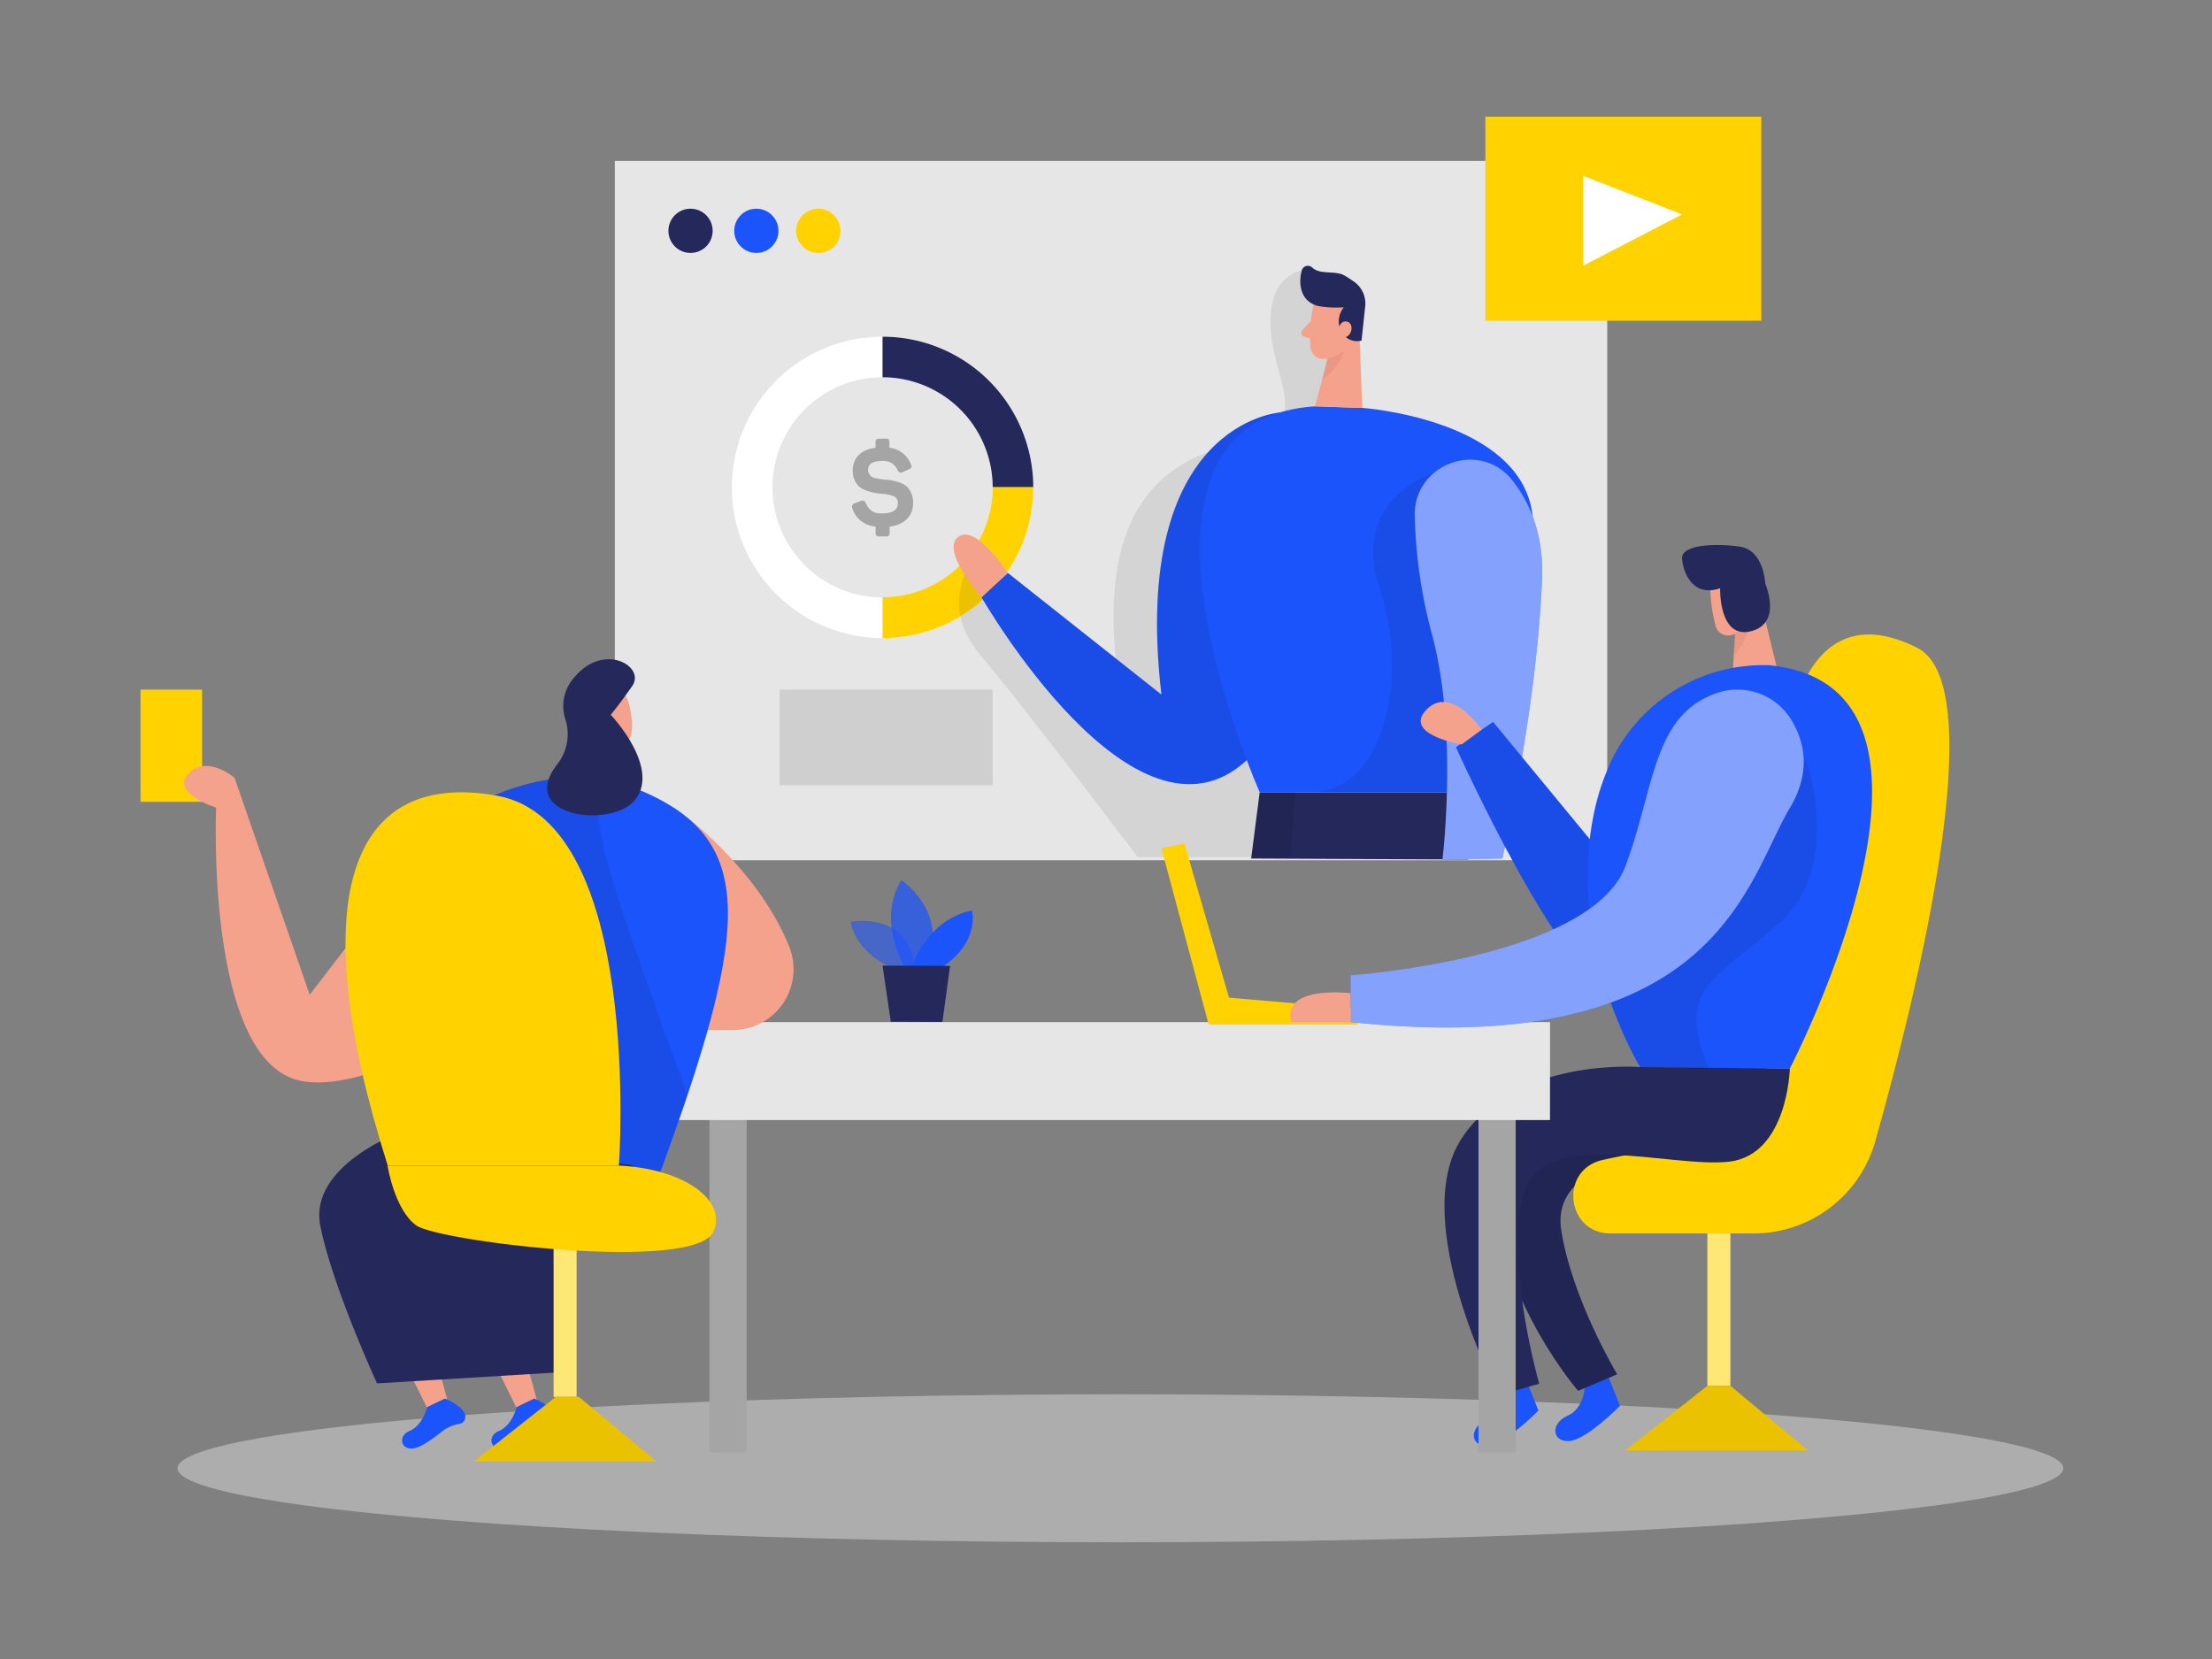
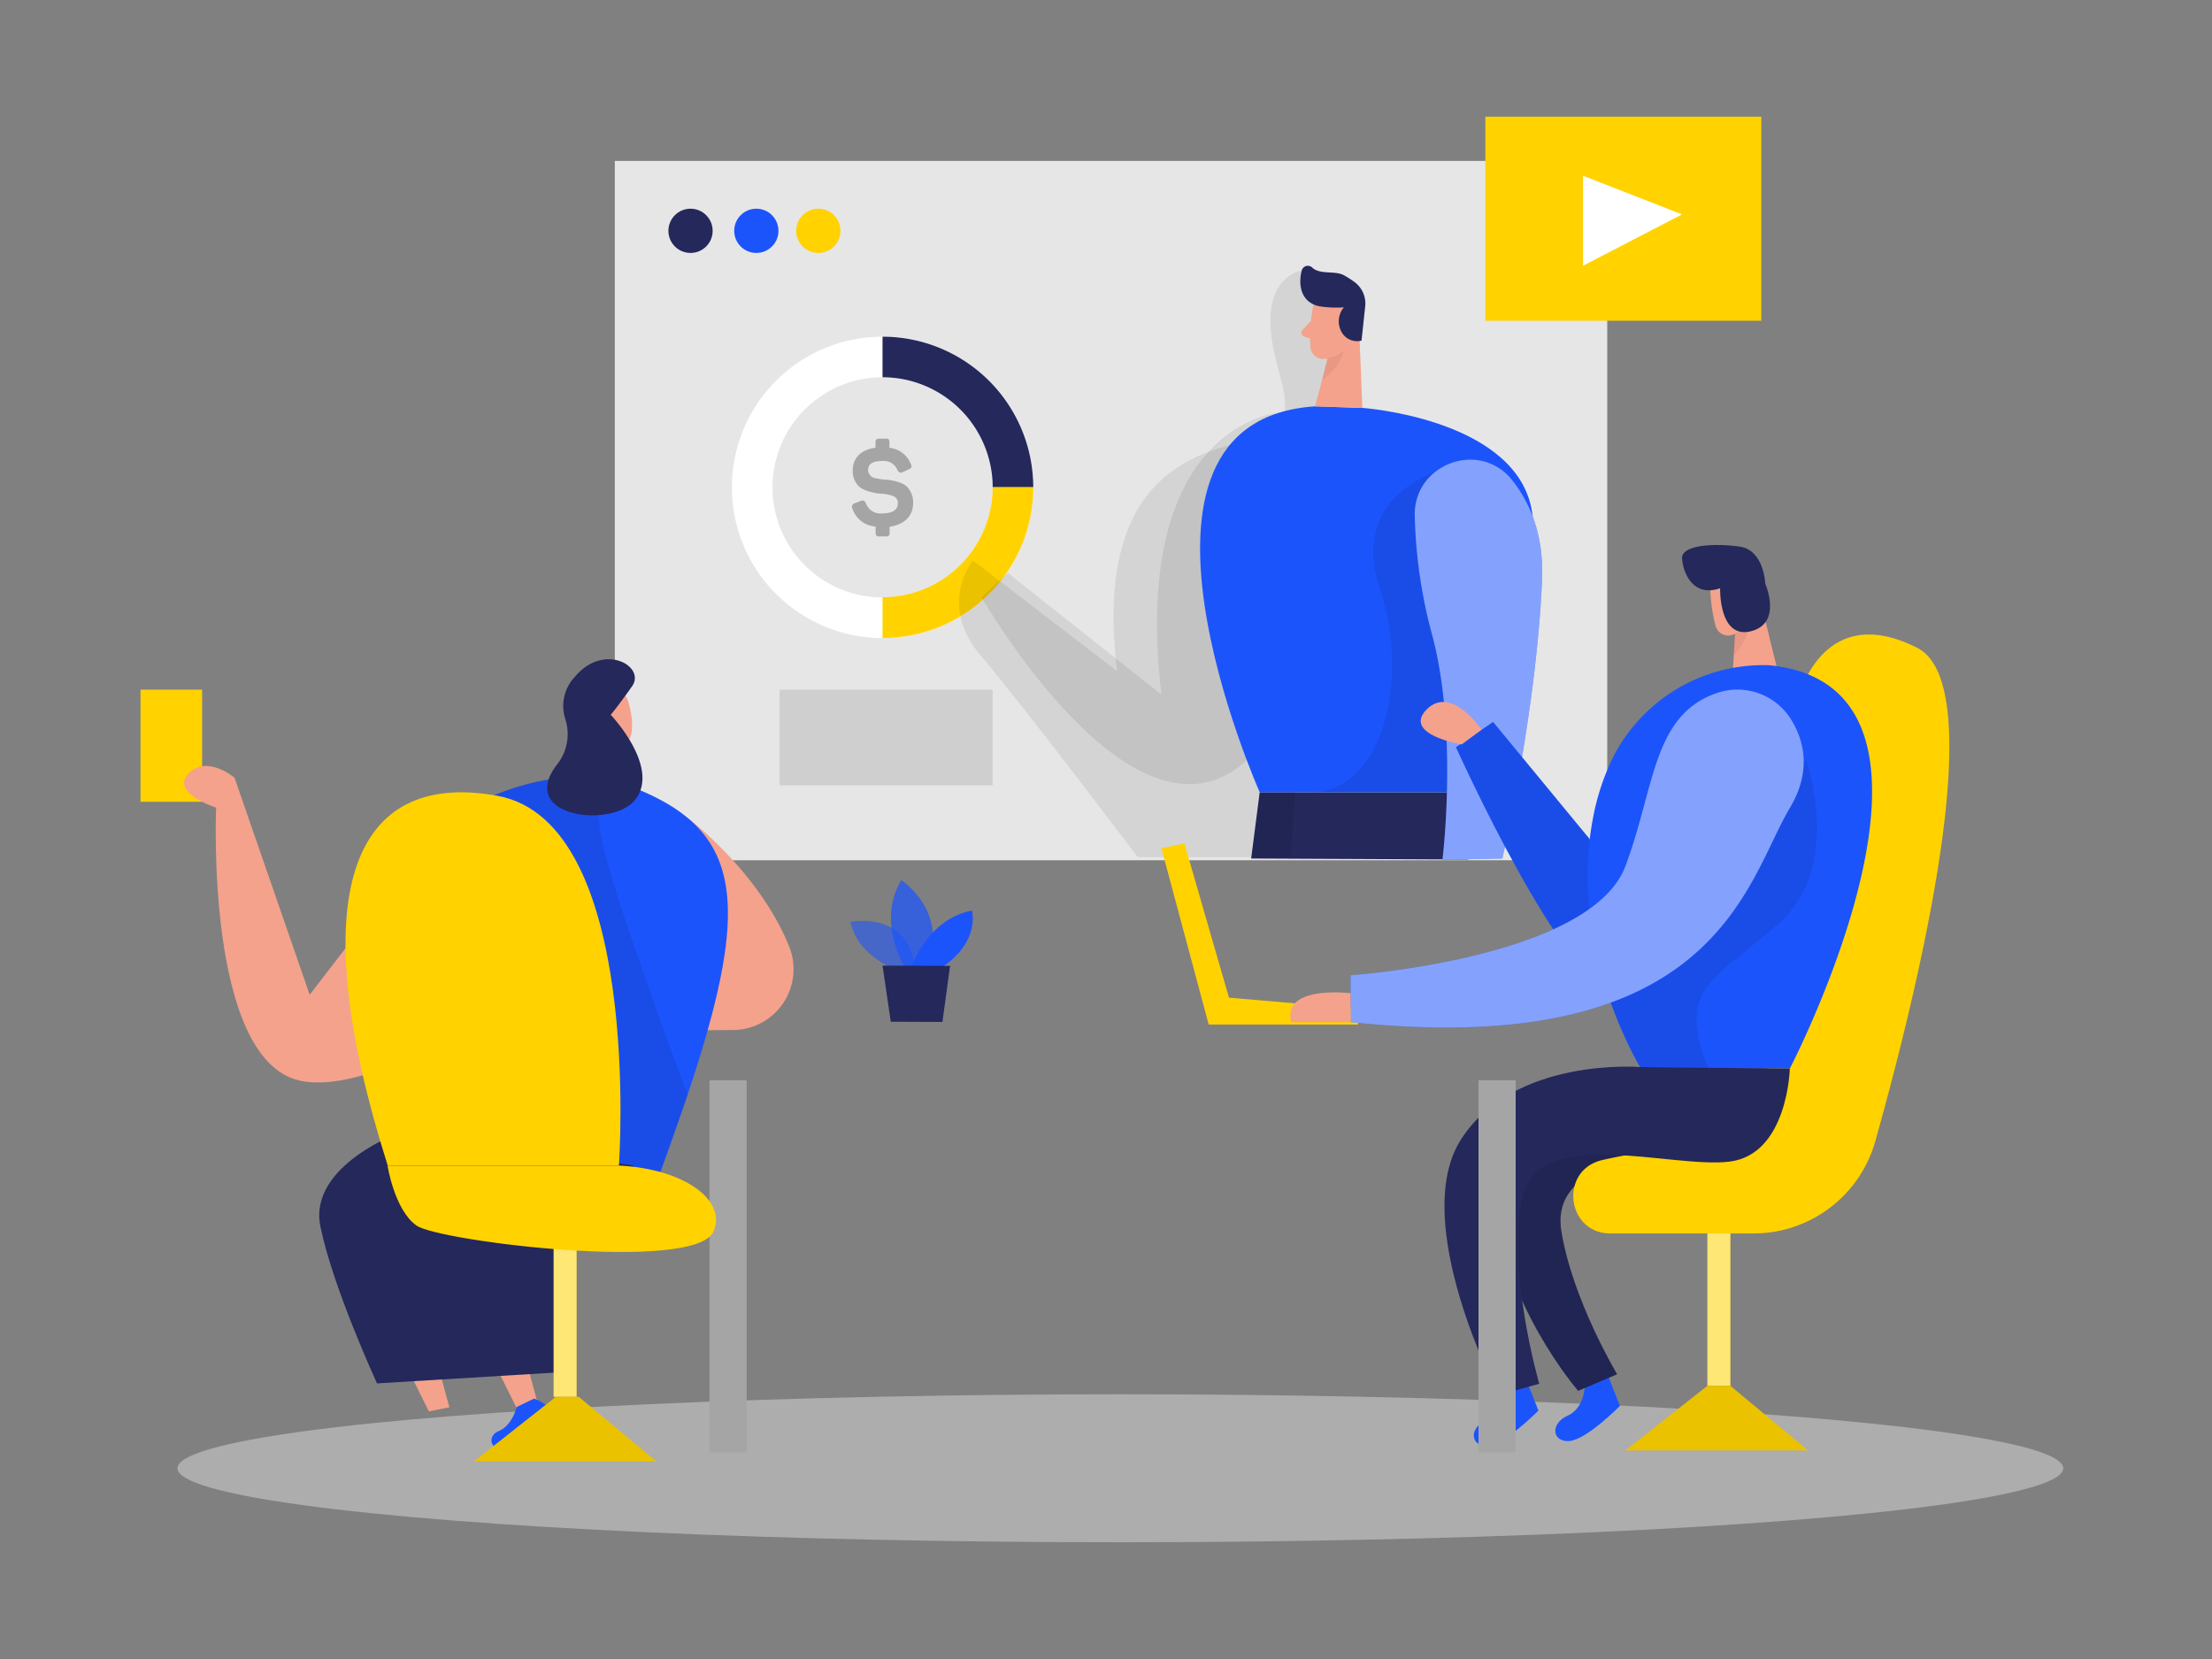
<svg xmlns="http://www.w3.org/2000/svg" id="Layer_1" data-name="Layer 1" viewBox="0 0 400 300">
  <rect x="0" y="0" width="400" height="300" fill="#808080" stroke="none" />
  <title>#120_online presentation_twocolour</title>
  <rect x="111.18" y="29.1" width="179.46" height="126.46" fill="#e6e6e6" />
  <path d="M159.59,115.38a27.25,27.25,0,1,1,27.26-27.25A27.28,27.28,0,0,1,159.59,115.38Zm0-47.16a19.91,19.91,0,1,0,19.92,19.91A19.93,19.93,0,0,0,159.59,68.22Z" fill="#fff" />
  <path d="M186.85,88.13h-7.34a19.94,19.94,0,0,0-19.92-19.91V60.88A27.28,27.28,0,0,1,186.85,88.13Z" fill="#24285b" />
  <path d="M159.59,115.38V108a19.94,19.94,0,0,0,19.92-19.91h7.34A27.28,27.28,0,0,1,159.59,115.38Z" fill="#ffd200" />
  <polygon points="227.79 143.27 226.25 155.25 265.5 155.43 262.41 143.27 227.79 143.27" fill="#24285b" />
  <path d="M235.4,48.91s-5.66.75-5.66,9.09,4.6,13.85,1.68,19.1S196.49,75.85,202,121.35l-26.07-20s-6.5,7.87,1.41,17.18S205.74,155,205.74,155h27.59l1.81-23.69L241,69.85l.58-16.25Z" opacity="0.08" />
-   <path d="M231.42,74.6s-27.13,1.81-21.4,51l-27.78-22L177.49,108s27.67,48.3,48,29.43Z" fill="#1c54fc" />
  <path d="M231.42,74.6s-27.13,1.81-21.4,51l-27.78-22L177.49,108s27.67,48.3,48,29.43Z" opacity="0.08" />
  <path d="M237.79,73.48l8.56.28s26.39,1.84,30.39,17.34-14.33,52.17-14.33,52.17H227.8S197.84,76.12,237.79,73.48Z" fill="#1c54fc" />
  <rect x="25.41" y="124.71" width="11.14" height="20.28" fill="#ffd200" />
  <path d="M259.51,85.37S244,90,249.49,106.43s.6,36-11.7,36.84h24.62l11.67-31.92Z" opacity="0.08" />
  <path d="M255.84,93.39c-.33-9.53,11.83-14,17.69-6.46,3.3,4.23,5.65,10,5.32,17.92-1,23.75-7.18,50.4-7.18,50.4l-10.83.23s2.92-23.46-2-41.17A90,90,0,0,1,255.84,93.39Z" fill="#1c54fc" />
  <path d="M255.84,93.39c-.33-9.53,11.83-14,17.69-6.46,3.3,4.23,5.65,10,5.32,17.92-1,23.75-7.18,50.4-7.18,50.4l-10.83.23s2.92-23.46-2-41.17A90,90,0,0,1,255.84,93.39Z" fill="#fff" opacity="0.46" />
  <path d="M298.69,165.35,270,130.55l-6.72,4.57s19.88,44.18,29.19,44.33S298.69,165.35,298.69,165.35Z" fill="#1c54fc" />
  <path d="M298.69,165.35,270,130.55l-6.72,4.57s19.88,44.18,29.19,44.33S298.69,165.35,298.69,165.35Z" opacity="0.08" />
  <path d="M74.78,155.52,56,179.88,42.41,140.64s-5-4.25-8.33-.75,5,6.16,5,6.16-2,45.32,15,49.33C67.3,198.49,99,181,96.19,160.89,94.76,150.48,81.2,147.2,74.78,155.52Z" fill="#f4a28c" />
  <ellipse cx="202.6" cy="265.51" rx="170.5" ry="13.38" fill="#e6e6e6" opacity="0.45" />
  <path d="M237.52,55.06a29.16,29.16,0,0,0-.55,7.83,2.37,2.37,0,0,0,2.68,2,5.25,5.25,0,0,0,4.54-3.43l1.89-3.94a4.25,4.25,0,0,0-1.33-4.72C242.33,50.62,238,52.21,237.52,55.06Z" fill="#f4a28c" />
  <polygon points="245.74 58.27 246.35 73.76 237.79 73.48 240.78 62.33 245.74 58.27" fill="#f4a28c" />
  <path d="M238.66,55.39a19,19,0,0,0,4.36.18,3.94,3.94,0,0,0-.51,4.3,3.21,3.21,0,0,0,3.7,1.72l.64-6A4.84,4.84,0,0,0,244.94,51a19.26,19.26,0,0,0-1.9-1.22c-1.66-.9-4.34-.05-5.75-1.4a1.14,1.14,0,0,0-1.89.53c-.49,1.8-.5,4.72,1.86,6A4.27,4.27,0,0,0,238.66,55.39Z" fill="#24285b" />
-   <path d="M242,59.67s.25-1.81,1.59-1.51,1,2.91-.88,2.94Z" fill="#f4a28c" />
  <path d="M237.06,58l-1.52,1.66a.75.75,0,0,0,.33,1.23l1.75.55Z" fill="#f4a28c" />
  <path d="M240,64.74A5.61,5.61,0,0,0,243,63.43s-.46,2.8-3.88,5.21Z" fill="#ce8172" opacity="0.31" />
  <path d="M286.57,250.72s-.05,3.94-3.13,5.3-2.84,4.74.29,4.57,9.21-6.37,9.21-6.37l-2.26-5.71Z" fill="#1c54fc" />
  <path d="M298.69,209.34s-18.35.81-16.35,13.26,10.09,25.91,10.09,25.91l-7.05,3s-14-16.08-15.38-35.91S296.71,200.13,298.69,209.34Z" fill="#24285b" />
  <path d="M298.69,209.34s-18.35.81-16.35,13.26,10.09,25.91,10.09,25.91l-7.05,3s-14-16.08-15.38-35.91S296.71,200.13,298.69,209.34Z" opacity="0.08" />
  <path d="M271.83,251.57s-.06,4-3.13,5.3-2.84,4.75.29,4.57,9.21-6.36,9.21-6.36l-2.26-5.71Z" fill="#1c54fc" />
  <rect x="308.76" y="214.88" width="4.14" height="35.71" fill="#ffd200" />
  <rect x="308.76" y="214.88" width="4.14" height="35.71" fill="#fff" opacity="0.46" />
  <path d="M324.55,128.32s3.8-20.42,22.13-11.18c13.52,6.81.32,61.13-7.56,89.21a22.88,22.88,0,0,1-22,16.7H291.22c-7.9,0-9.31-11.27-1.66-13.23l.46-.11c4.45-1,9.68-1.84,14.45-2.47a17.66,17.66,0,0,0,15.32-16.17Z" fill="#ffd200" />
  <polygon points="308.76 250.59 293.93 262.28 326.93 262.28 312.9 250.59 308.76 250.59" fill="#ffd200" />
  <polygon points="308.76 250.59 293.93 262.28 326.93 262.28 312.9 250.59 308.76 250.59" opacity="0.08" />
  <path d="M309.27,105.55a29.27,29.27,0,0,0,1,7.78,2.38,2.38,0,0,0,3,1.47,5.25,5.25,0,0,0,3.76-4.27l1.07-4.23a4.26,4.26,0,0,0-2.24-4.37C313.1,100.24,309.13,102.67,309.27,105.55Z" fill="#f4a28c" />
  <polygon points="317.96 107.06 321.65 122.11 313.22 123.55 313.92 112.02 317.96 107.06" fill="#f4a28c" />
  <path d="M313.66,114.54a5.59,5.59,0,0,0,2.62-1.87s.11,2.83-2.76,5.88Z" fill="#ce8172" opacity="0.31" />
  <path d="M320,120.3h0a30.46,30.46,0,0,0-28.29,16.6,42.24,42.24,0,0,0-3.63,10.95c-4.6,23.79,8.52,45.15,8.52,45.15l27.06.23S359.44,124.32,320,120.3Z" fill="#1c54fc" />
  <path d="M323.66,193.23s-.37,15.48-10.85,16.82-34.47-6.74-37.47,6.33,3,33.85,3,33.85L271,252.28s-16.41-31.42-6.75-46.32,32.35-13,32.35-13Z" fill="#24285b" />
  <path d="M326.61,137.47s6.86,19.17-5,29.58S303,178.75,309,193.23L296.6,193s-6.48-11.8-7.79-20.17S326.61,137.47,326.61,137.47Z" opacity="0.08" />
  <rect x="128.3" y="195.36" width="6.72" height="67.26" fill="#a5a5a5" />
  <rect x="267.36" y="195.36" width="6.72" height="67.26" fill="#a5a5a5" />
-   <rect x="121.53" y="184.83" width="158.76" height="17.71" fill="#e6e6e6" />
  <polygon points="218.57 185.27 210.02 153.4 214.18 152.51 222.24 180.41 245.57 182.41 245.57 185.27 218.57 185.27" fill="#ffd200" />
  <path d="M124.34,147.89s12.82,9.62,18.31,23.13a11,11,0,0,1-10.12,15.24l-15,.1Z" fill="#f4a28c" />
  <polygon points="109.41 134.9 108.25 141.62 102.19 142.06 105.88 131.31 109.41 134.9" fill="#f4a28c" />
  <path d="M107.29,125a4,4,0,0,1,6.41,2.17c.81,3.08,1.38,7.58-2.19,8-5.47.56-6.43-6.49-6.43-6.49A7.37,7.37,0,0,1,107.29,125Z" fill="#f4a28c" />
-   <path d="M108.34,130s-.56-1.41-1.68-.44.37,2.53,1.25,2.21S108.34,130,108.34,130Z" fill="#f4a28c" />
  <path d="M86.09,145.32s14.58-8.09,27.55-3.25c23.62,8.8,22.32,24.64,5.74,70l-21.75.12Z" fill="#1c54fc" />
  <path d="M108.4,140.77s-1.41,3.45,1,13.5S124.34,198,124.34,198l-5,14.09h-7.91L87.14,144.79S98.14,139.08,108.4,140.77Z" opacity="0.08" />
  <path d="M100.82,138.14a8.84,8.84,0,0,0,1.39-8.16,7.68,7.68,0,0,1,1.77-7.62c5.28-6.26,12.83-1.84,10.33,1.72s-3.87,5.18-3.87,5.18,9.12,9.58,4.36,15.43C110.57,149.89,93.29,147.7,100.82,138.14Z" fill="#24285b" />
  <polygon points="66.15 232.25 77.55 255.22 81.26 254.49 74.17 228.28 66.15 232.25" fill="#f4a28c" />
-   <path d="M77.25,254.44s-.77,3.33-3.26,4.36-1.22,4.65,2.54,2.44a25.26,25.26,0,0,0,3.32-2.33,7.07,7.07,0,0,1,3.36-1.46,1.16,1.16,0,0,0,.9-1c.5-1.84-3.66-3.55-3.66-3.55Z" fill="#1c54fc" />
  <polygon points="82.32 232.25 93.72 255.22 97.43 254.49 90.34 228.28 82.32 232.25" fill="#f4a28c" />
  <path d="M93.42,254.44s-.76,3.33-3.26,4.36-1.22,4.65,2.54,2.44A25.26,25.26,0,0,0,96,258.91a7.07,7.07,0,0,1,3.36-1.46,1.18,1.18,0,0,0,.91-1c.49-1.84-3.67-3.55-3.67-3.55Z" fill="#1c54fc" />
  <path d="M72.7,204.6s-17,6.09-14.77,17.14,10.25,28.42,10.25,28.42l34.56-2.1s-8.28-30.34,9.47-31.18l2.35-6.11Z" fill="#24285b" />
  <path d="M162.69,175.52s-7.32-2-8.91-8.81c0,0,11.34-2.29,11.66,9.41Z" fill="#1c54fc" opacity="0.58" />
  <path d="M163.58,174.8s-5.11-8.09-.61-15.64c0,0,8.62,5.47,4.79,15.65Z" fill="#1c54fc" opacity="0.73" />
  <path d="M164.9,174.8s2.7-8.54,10.87-10.15c0,0,1.53,5.54-5.29,10.17Z" fill="#1c54fc" />
  <polygon points="159.59 174.61 161.08 184.76 170.42 184.8 171.8 174.66 159.59 174.61" fill="#24285b" />
  <rect x="100.12" y="216.88" width="4.14" height="35.71" fill="#ffd200" />
  <rect x="100.12" y="216.88" width="4.14" height="35.71" fill="#fff" opacity="0.46" />
  <polygon points="100.52 252.59 85.69 264.28 118.69 264.28 104.66 252.59 100.52 252.59" fill="#ffd200" />
  <polygon points="100.52 252.59 85.69 264.28 118.69 264.28 104.66 252.59 100.52 252.59" opacity="0.08" />
  <path d="M111.92,210.77s4.47-62.08-22-66.87-35.3,18-19.81,66.87Z" fill="#ffd200" />
  <path d="M70.08,210.77s1.23,8,5.23,10.85,50.48,8.57,53.73,1.06c2.43-5.61-5.25-11.32-17.12-11.91Z" fill="#ffd200" />
  <path d="M311.05,106.38s-.27,9.19,5.53,7.78,2.64-8.59,2.64-8.59-.21-6.08-4.6-6.72S304,98.46,304.17,101,306.11,108.07,311.05,106.38Z" fill="#24285b" />
  <path d="M310.33,125.37A11.42,11.42,0,0,1,323.82,130c2.4,3.85,3.84,9.4-.16,16.1-7.92,13.25-13.17,45.71-79.42,38.73v-8.47s43.38-3,49.69-19.73C299.25,142.5,298.79,129.43,310.33,125.37Z" fill="#1c54fc" />
  <path d="M310.33,125.37A11.42,11.42,0,0,1,323.82,130c2.4,3.85,3.84,9.4-.16,16.1-7.92,13.25-13.17,45.71-79.42,38.73v-8.47s43.38-3,49.69-19.73C299.25,142.5,298.79,129.43,310.33,125.37Z" fill="#fff" opacity="0.46" />
  <path d="M244.24,179.6s-12.5-1.54-10.75,5.23h10.75Z" fill="#f4a28c" />
  <path d="M267.92,131.94s-5.5-8.16-9.94-3.64,6.34,6.32,6.34,6.32Z" fill="#f4a28c" />
  <path d="M160.19,79.31c.49,0,.64.17.64.66v1a4.7,4.7,0,0,1,3.87,2.92c.25.51.14.78-.42,1l-1,.47c-.49.23-.72.12-1-.38a2.64,2.64,0,0,0-2.7-1.62c-1.79,0-2.61.52-2.61,1.72a1.59,1.59,0,0,0,1.46,1.41,10.19,10.19,0,0,0,1.51.23,9.94,9.94,0,0,1,2.8.55A3.79,3.79,0,0,1,164,88a4.07,4.07,0,0,1,1.12,3c0,2.29-1.54,3.85-4.25,4.25v1.1c0,.48-.15.65-.64.65H159c-.49,0-.66-.17-.66-.65V95.22a4.76,4.76,0,0,1-4.2-3.24.69.69,0,0,1,.48-1l1-.38c.53-.18.76-.06,1,.47a2.74,2.74,0,0,0,2.84,1.77c1.94,0,2.9-.61,2.9-1.86a1.28,1.28,0,0,0-.9-1.3,7.1,7.1,0,0,0-2.08-.4,9.44,9.44,0,0,1-2.82-.61,3.73,3.73,0,0,1-1.22-.7,3.81,3.81,0,0,1-1.14-2.86c0-2.27,1.43-3.79,4.12-4.14V80c0-.49.17-.66.66-.66Z" fill="#a5a5a5" />
  <rect x="140.99" y="124.71" width="38.51" height="17.29" fill="#a5a5a5" opacity="0.35" />
-   <path d="M182.24,103.6s-5.79-9-9-6.5S177.49,108,177.49,108Z" fill="#f4a28c" />
+   <path d="M182.24,103.6S177.49,108,177.49,108Z" fill="#f4a28c" />
  <rect x="268.6" y="21.1" width="49.9" height="36.9" fill="#ffd200" />
  <polygon points="286.25 31.77 286.25 48.06 304.17 38.77 286.25 31.77" fill="#fff" />
  <circle cx="124.87" cy="41.74" r="4" fill="#24285b" />
  <circle cx="136.77" cy="41.74" r="4" fill="#1c54fc" />
  <circle cx="147.98" cy="41.74" r="4" fill="#ffd200" />
</svg>